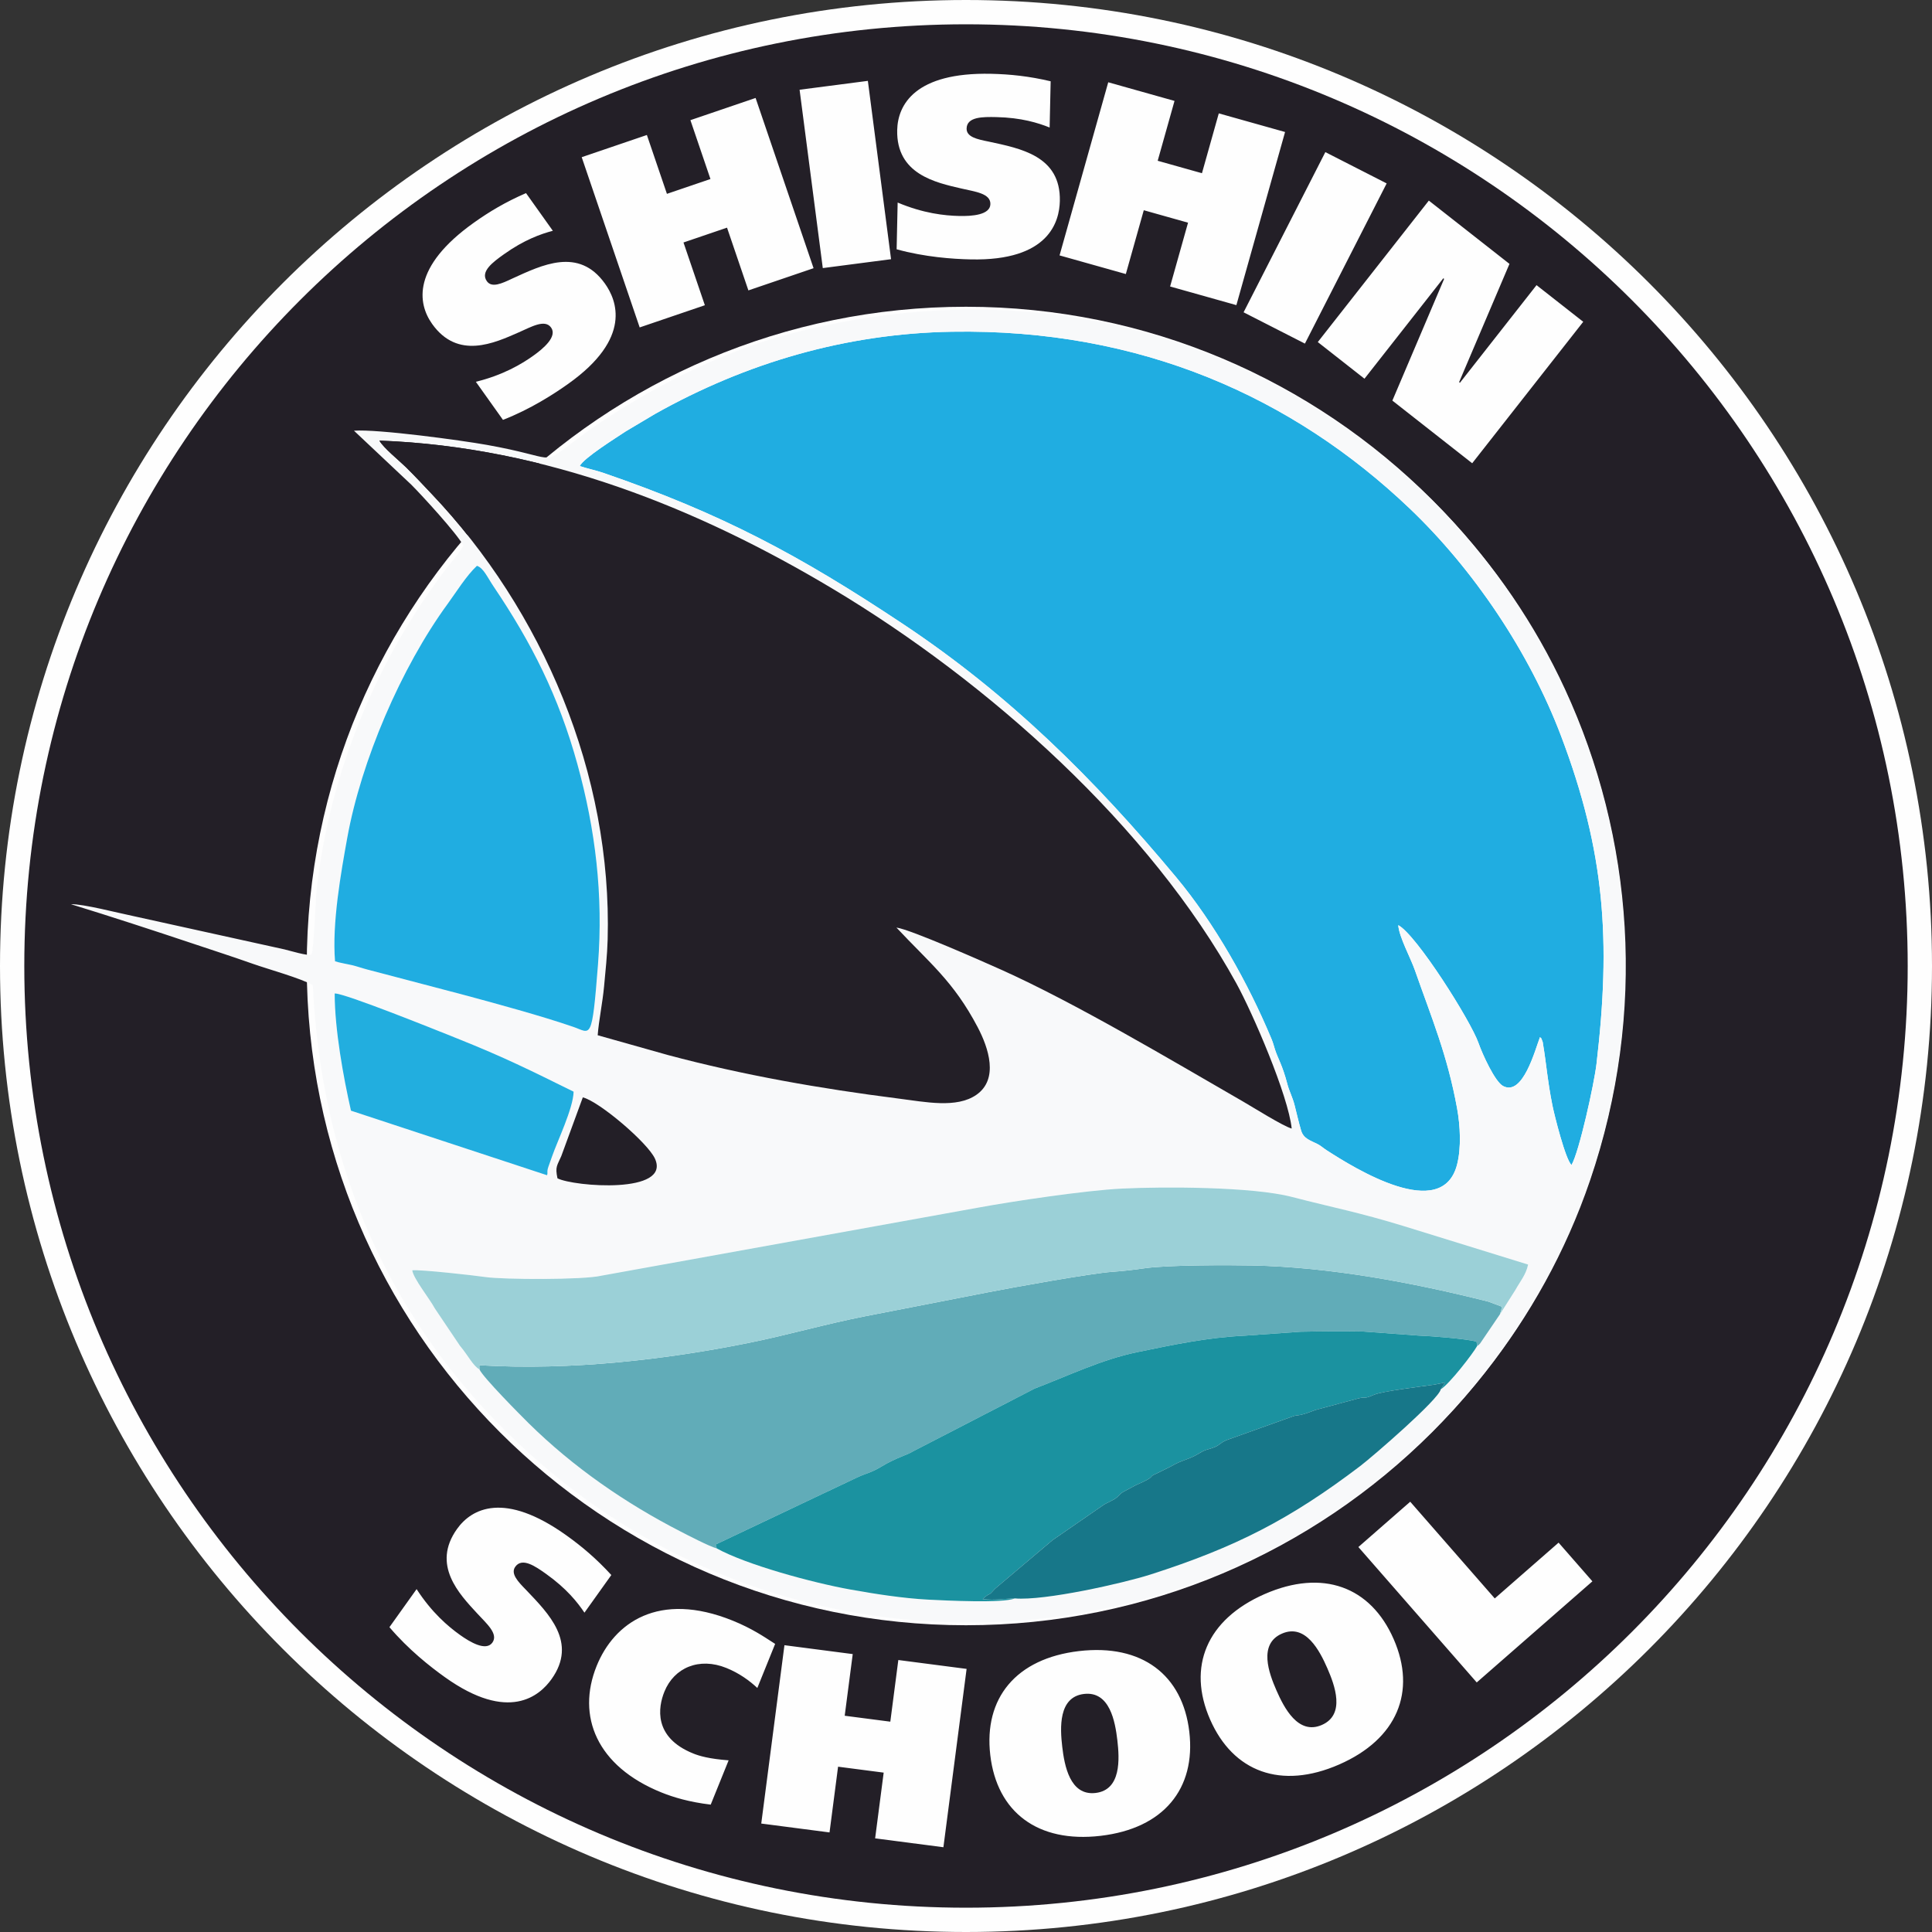
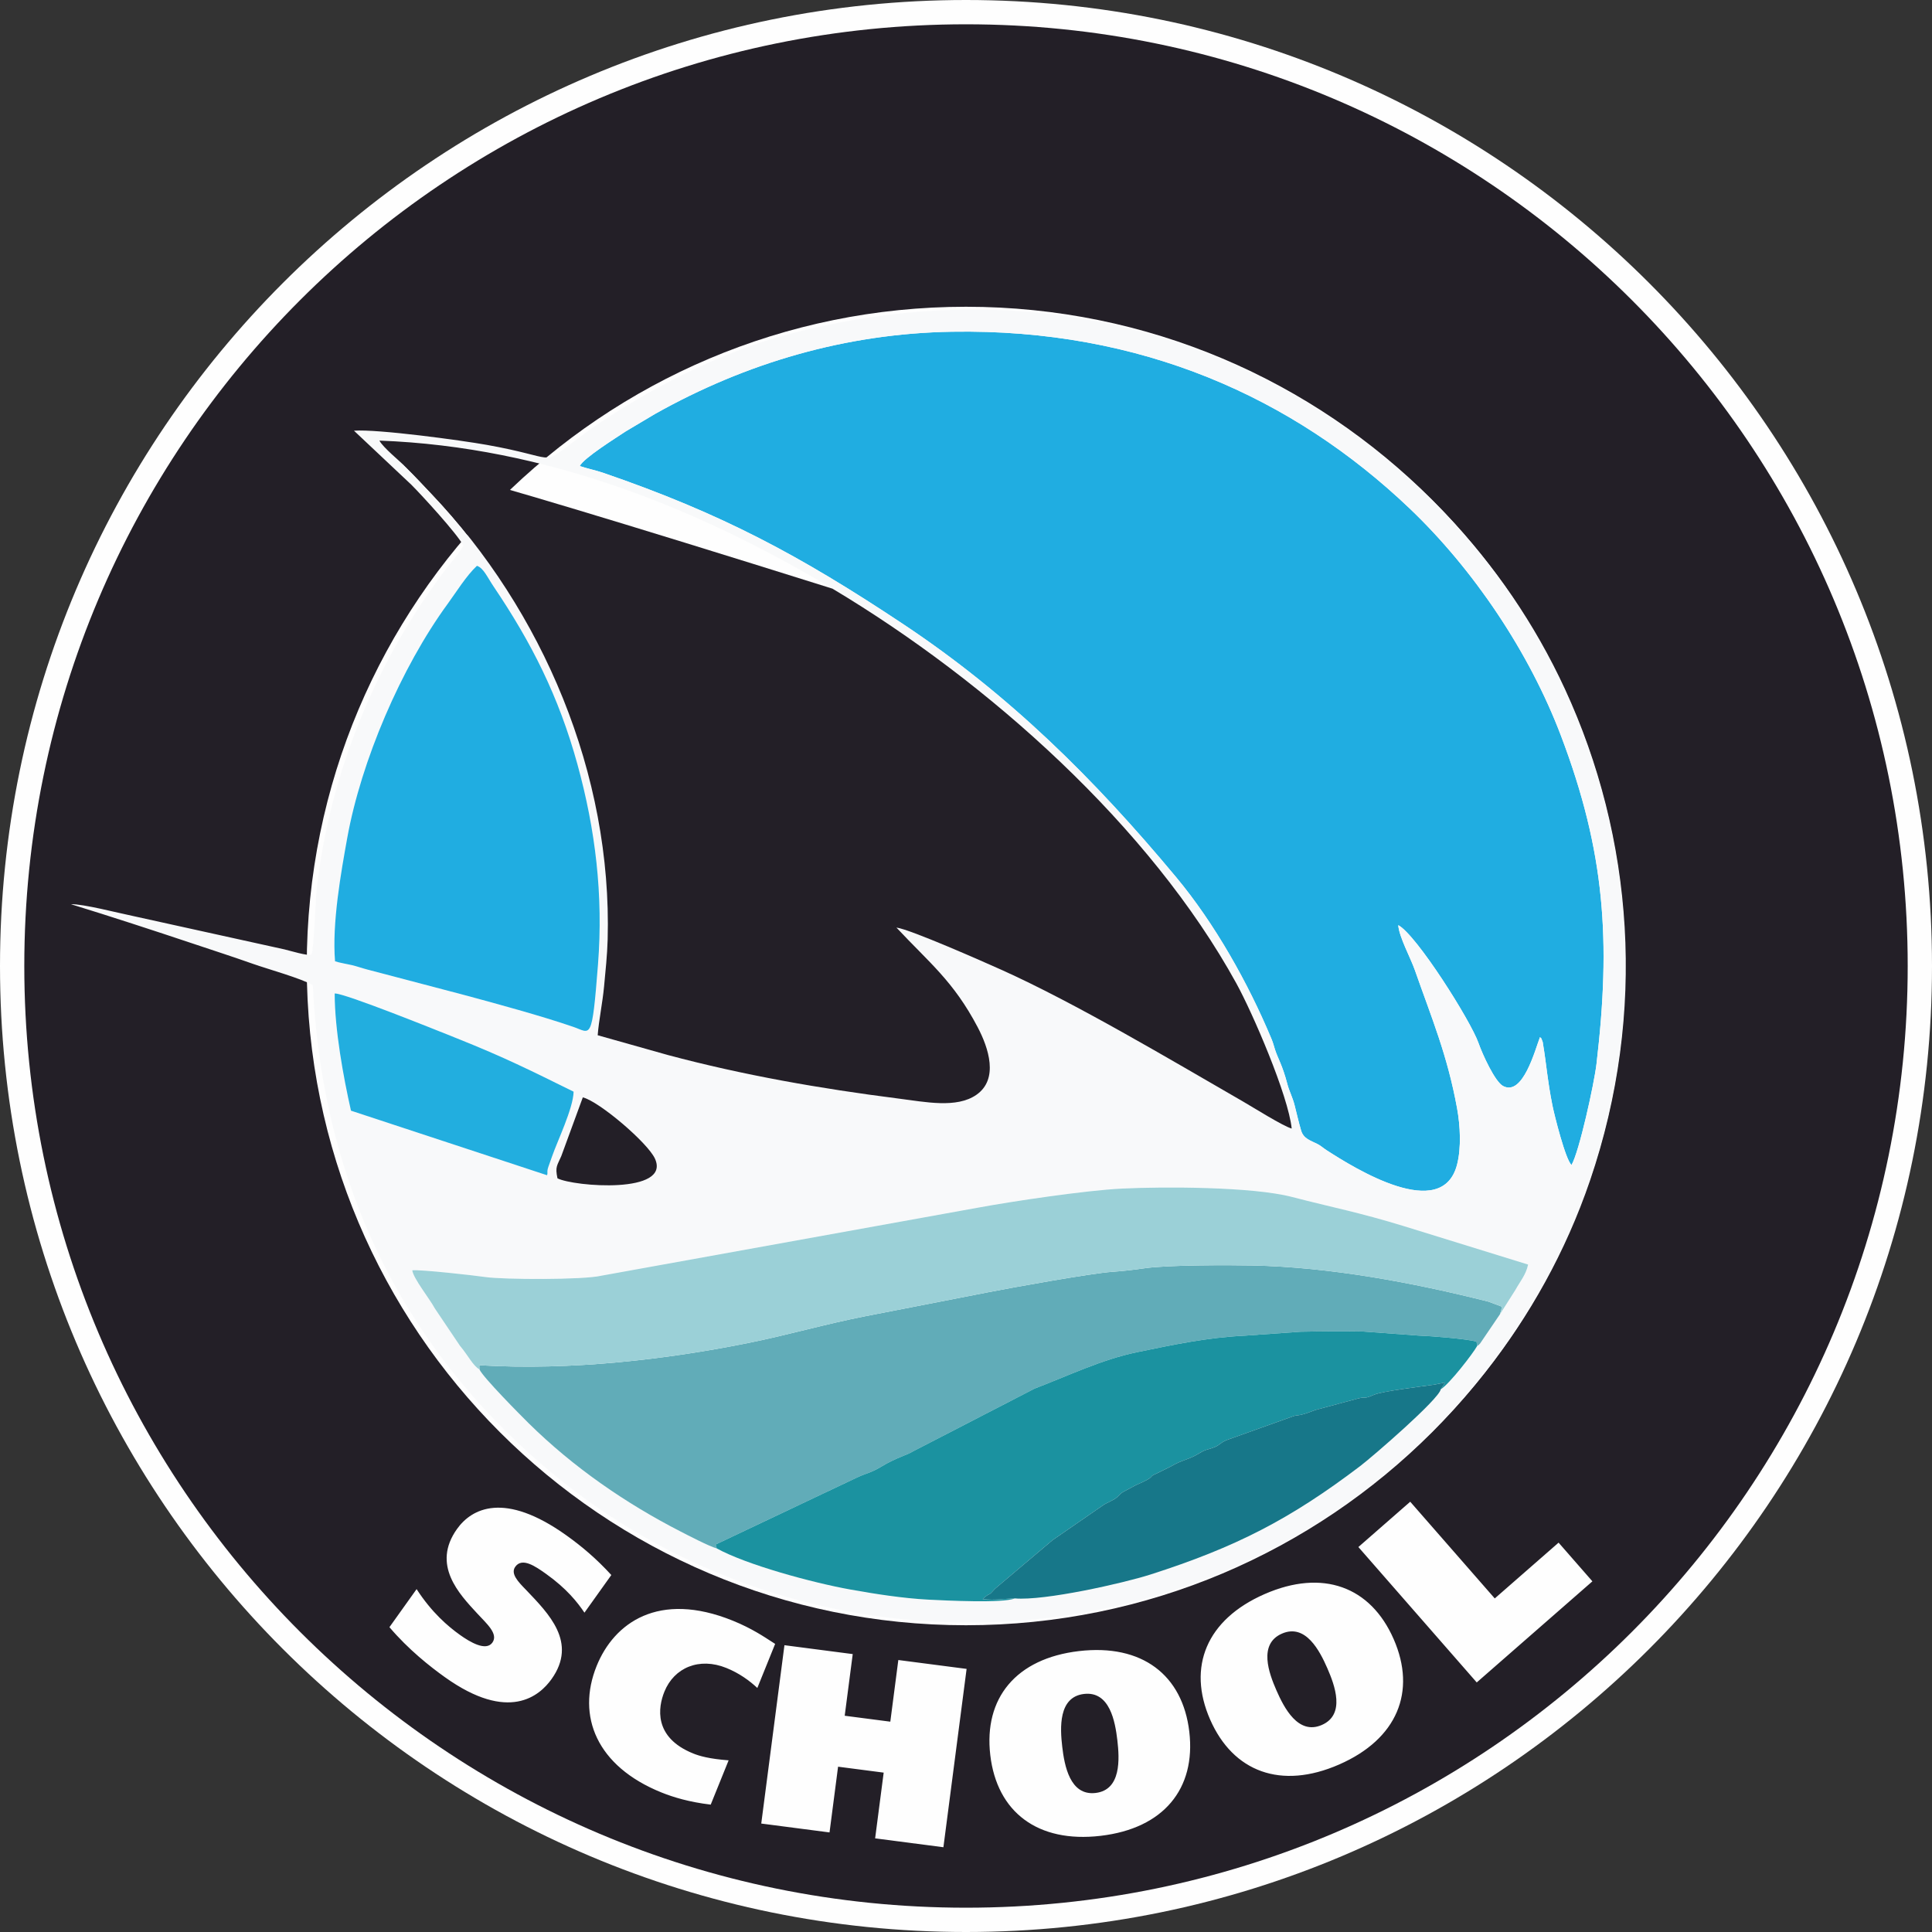
<svg xmlns="http://www.w3.org/2000/svg" width="215" height="215" viewBox="0 0 215 215" fill="none">
  <rect x="0" y="0" width="215" height="215" fill="#333333" stroke="none" />
  <g clip-path="url(#clip0_106_298)">
    <path d="M107.5 215C166.871 215 215 166.871 215 107.5C215 48.129 166.871 0 107.5 0C48.129 0 0 48.129 0 107.5C0 166.871 48.129 215 107.5 215Z" fill="#FEFEFE" />
    <path fill-rule="evenodd" clip-rule="evenodd" d="M107.5 2.704C165.377 2.704 212.296 49.623 212.296 107.5C212.296 165.377 165.377 212.296 107.5 212.296C49.623 212.296 2.704 165.377 2.704 107.5C2.704 49.623 49.623 2.704 107.5 2.704ZM107.5 34.137C148.017 34.137 180.863 66.983 180.863 107.5C180.863 148.017 148.017 180.863 107.5 180.863C66.983 180.863 34.137 148.017 34.137 107.5C34.137 66.983 66.983 34.137 107.5 34.137Z" fill="#231F27" />
-     <path d="M58.537 21.491C56.282 22.464 54.436 23.568 52.736 24.779C45.819 29.704 46.467 33.77 48.092 36.051C50.944 40.058 55.012 38.179 57.713 36.993C59.106 36.387 60.633 35.476 61.329 36.454C62.042 37.455 60.465 38.79 59.347 39.585C58.02 40.531 55.97 41.744 52.955 42.487L55.973 46.726C59.022 45.537 61.62 43.863 63.251 42.702C70.377 37.628 68.629 33.398 67.319 31.558C64.4 27.459 60.306 29.497 57.02 30.994C55.839 31.554 54.729 32.064 54.181 31.295C53.419 30.224 54.846 29.173 56.08 28.294C58.339 26.686 60.192 26.033 61.522 25.683L58.537 21.491L58.537 21.491ZM79.062 19.922L74.218 21.572L71.987 15.022L64.734 17.492L71.186 36.437L78.439 33.967L76.061 26.984L80.906 25.334L83.284 32.317L90.537 29.846L84.085 10.902L76.832 13.372L79.062 19.922ZM88.981 9.987L91.563 29.834L99.16 28.845L96.579 8.999L88.981 9.987ZM116.921 9.045C114.532 8.478 112.392 8.259 110.305 8.213C101.816 8.026 99.905 11.673 99.843 14.474C99.735 19.39 104.119 20.316 106.992 20.98C108.472 21.328 110.241 21.509 110.214 22.71C110.187 23.939 108.125 24.065 106.754 24.035C105.124 23.999 102.756 23.747 99.894 22.54L99.78 27.742C102.935 28.612 106.019 28.823 108.019 28.867C116.766 29.061 117.893 24.624 117.943 22.366C118.054 17.335 113.553 16.521 110.024 15.757C108.742 15.5 107.547 15.245 107.568 14.302C107.597 12.987 109.37 12.998 110.885 13.031C113.657 13.092 115.532 13.677 116.807 14.191L116.921 9.046L116.921 9.045ZM133.758 19.276L128.832 17.891L130.705 11.23L123.329 9.156L117.911 28.422L125.287 30.496L127.284 23.395L132.21 24.781L130.214 31.881L137.589 33.956L143.007 14.69L135.631 12.616L133.758 19.276ZM147.489 16.928L138.391 34.754L145.216 38.237L154.313 20.411L147.489 16.928ZM146.649 38.066L151.844 42.144L160.618 30.967L160.707 31.038L154.948 44.58L163.831 51.553L176.188 35.81L170.992 31.732L162.466 42.595L162.376 42.524L167.979 29.366L159.006 22.323L146.649 38.066H146.649Z" fill="#FEFEFE" />
    <path d="M68.03 175.274C66.374 173.46 64.729 172.074 63.03 170.862C56.119 165.928 52.487 167.867 50.859 170.148C48.002 174.15 51.104 177.383 53.105 179.549C54.133 180.669 55.492 181.815 54.795 182.793C54.081 183.793 52.305 182.737 51.188 181.94C49.862 180.993 48.047 179.451 46.361 176.843L43.338 181.078C45.456 183.573 47.886 185.484 49.515 186.646C56.635 191.729 60.064 188.697 61.376 186.859C64.3 182.763 61.039 179.557 58.552 176.939C57.638 176.006 56.793 175.122 57.342 174.354C58.106 173.284 59.565 174.29 60.798 175.17C63.055 176.782 64.275 178.32 65.04 179.463L68.03 175.275L68.03 175.274ZM81.085 195.896C78.93 195.734 77.827 195.411 77.138 195.133C72.685 193.332 73.239 189.979 73.936 188.256C75.018 185.579 77.81 184.395 80.831 185.616C82.263 186.194 83.406 187.027 84.279 187.843L86.261 182.939L85.87 182.688C85.086 182.186 83.662 181.209 81.541 180.352C73.272 177.008 68.326 180.621 66.397 185.392C64.135 190.985 66.414 196.562 73.597 199.467C74.948 200.013 76.709 200.54 79.091 200.825L81.085 195.895V195.896ZM99.077 191.594L94.002 190.934L94.895 184.073L87.296 183.084L84.715 202.931L92.313 203.919L93.264 196.604L98.339 197.264L97.388 204.579L104.986 205.567L107.567 185.721L99.969 184.733L99.077 191.594ZM120.074 183.739C113.059 184.56 109.461 188.982 110.202 195.314C110.943 201.646 115.465 205.118 122.479 204.298C129.493 203.477 133.092 199.055 132.351 192.723C131.61 186.39 127.088 182.919 120.074 183.739ZM120.632 188.509C123.5 188.174 124.1 191.587 124.343 193.66C124.585 195.732 124.789 199.191 121.921 199.527C119.053 199.863 118.452 196.45 118.209 194.377C117.967 192.304 117.764 188.845 120.632 188.509ZM140.727 177.397C134.258 180.229 132.107 185.509 134.664 191.349C137.221 197.189 142.56 199.19 149.029 196.358C155.498 193.526 157.649 188.246 155.092 182.405C152.535 176.565 147.196 174.564 140.727 177.397ZM142.654 181.797C145.299 180.639 146.869 183.727 147.707 185.639C148.544 187.551 149.748 190.8 147.103 191.958C144.457 193.116 142.887 190.028 142.049 188.116C141.212 186.204 140.009 182.955 142.654 181.797ZM164.337 187.228L177.208 175.976L173.445 171.671L166.342 177.88L156.934 167.117L151.165 172.16L164.337 187.228V187.228Z" fill="#FEFEFE" />
    <path fill-rule="evenodd" clip-rule="evenodd" d="M64.515 51.862C65.277 52.126 66.307 52.337 67.094 52.607C80.29 57.139 88.964 61.776 100.487 69.439C112.287 77.285 121.75 86.646 130.884 97.615C135.193 102.79 138.907 109.42 141.482 115.584C141.701 116.109 141.711 116.26 141.885 116.795C142.222 117.829 142.709 118.521 143.262 120.641C143.473 121.449 143.839 122.085 144.078 123.037C144.29 123.88 144.52 124.878 144.788 125.796C145.06 126.727 145.836 126.914 146.607 127.308C147.029 127.524 147.176 127.709 147.621 127.996C150.722 129.999 160.485 136.096 162.149 129.591C162.628 127.719 162.499 125.255 162.149 123.334C161.066 117.397 159.321 113.297 157.447 107.947C156.968 106.579 155.692 104.258 155.604 102.955C157.607 104.002 163.664 113.59 164.534 116.074C164.98 117.347 166.369 120.379 167.265 120.856C169.472 122.031 170.82 116.854 171.375 115.415C171.606 115.67 171.463 115.404 171.607 115.773C171.715 116.051 171.662 115.882 171.714 116.191C172.106 118.517 172.186 120.144 172.759 123.016C172.977 124.106 174.226 129.093 174.886 129.64C175.737 128.186 177.403 120.618 177.662 118.413C179.274 104.687 178.633 94.835 173.693 81.831C170.188 72.604 164.006 63.379 156.849 56.564C143.926 44.258 126.956 36.556 105.923 36.915C94.111 37.116 82.999 40.386 72.892 46.066L69.642 47.999C68.559 48.722 64.964 50.962 64.515 51.862L64.515 51.862Z" fill="#20ADE1" />
    <path fill-rule="evenodd" clip-rule="evenodd" d="M166.917 146.259L164.714 149.505C164.475 149.759 164.671 149.579 164.38 149.789C163.941 150.595 161.307 154.011 160.332 154.607C160.143 155.701 152.777 162.078 151.362 163.152C143.557 169.082 137.482 172.187 128.054 175.21C125.04 176.176 116.253 178.163 112.926 177.876C111.627 178.432 105.203 178.112 103.318 178.014C100.489 177.868 97.295 177.367 94.618 176.884C90.366 176.118 83.061 174.132 79.758 172.31C78.943 172.098 76.529 170.839 75.741 170.434C69.617 167.292 63.818 163.293 58.838 158.389C57.963 157.528 53.665 153.192 53.359 152.389C52.653 152.017 52.068 150.802 51.186 149.762L48.389 145.605C47.822 144.54 46 142.278 45.878 141.363C46.769 141.257 52.742 141.925 54.005 142.111C55.982 142.402 64.947 142.442 66.931 141.961L108.867 134.385C112.667 133.684 120.809 132.467 124.815 132.27C129.505 132.039 139.365 132.052 143.757 133.194C148.324 134.381 151.148 134.886 156.287 136.464L170.053 140.723C169.816 141.864 169.139 142.635 168.645 143.536L166.917 146.258L166.917 146.259ZM62.036 131.128C61.755 129.804 62.013 129.71 62.462 128.653L64.857 122.118C66.693 122.575 72.067 127.162 72.88 128.926C74.72 132.92 63.845 132.053 62.036 131.128ZM60.873 130.783L39.058 123.6C38.211 119.873 37.247 114.556 37.245 110.56C38.239 110.467 49.017 114.82 50.893 115.57C56.152 117.673 58.971 119.085 63.834 121.485C63.798 123.331 62.014 127.017 61.44 128.676C61.278 129.143 61.158 129.457 61.023 129.854C60.817 130.462 61.003 130.48 60.873 130.783ZM37.285 106.976C36.935 102.727 37.959 97.032 38.646 93.23C40.183 84.731 44.612 74.316 49.836 67.173C50.74 65.937 51.914 64.042 53.075 62.966C53.805 63.199 54.233 64.236 54.932 65.272C59.152 71.522 62.171 77.476 64.259 85.054C66.257 92.301 67.15 99.593 66.548 107.324C65.87 116.027 65.766 114.951 63.809 114.277C60.27 113.057 55.148 111.666 51.576 110.705L40.904 107.9C40.261 107.733 39.733 107.538 39.169 107.404C38.584 107.266 37.822 107.155 37.285 106.976ZM64.516 51.862C64.965 50.962 68.559 48.723 69.643 48L72.893 46.066C83 40.386 94.112 37.116 105.924 36.916C126.957 36.557 143.927 44.258 156.85 56.564C164.007 63.38 170.189 72.605 173.694 81.831C178.634 94.835 179.274 104.687 177.663 118.413C177.404 120.618 175.738 128.186 174.887 129.64C174.227 129.094 172.978 124.107 172.76 123.016C172.187 120.144 172.106 118.518 171.714 116.191C171.662 115.882 171.716 116.052 171.608 115.773C171.464 115.405 171.606 115.671 171.376 115.415C170.821 116.854 169.473 122.031 167.266 120.856C166.37 120.379 164.981 117.347 164.535 116.074C163.665 113.59 157.608 104.002 155.604 102.956C155.693 104.258 156.969 106.58 157.448 107.948C159.321 113.298 161.067 117.397 162.149 123.334C162.5 125.255 162.629 127.719 162.15 129.592C160.486 136.096 150.723 129.999 147.622 127.996C147.177 127.709 147.03 127.524 146.608 127.308C145.837 126.915 145.06 126.728 144.789 125.797C144.521 124.879 144.29 123.88 144.079 123.038C143.84 122.085 143.473 121.449 143.263 120.642C142.709 118.521 142.223 117.83 141.886 116.795C141.712 116.261 141.702 116.11 141.483 115.584C138.908 109.42 135.194 102.79 130.884 97.615C121.75 86.647 112.288 77.286 100.487 69.439C88.964 61.777 80.291 57.139 67.094 52.607C66.308 52.337 65.277 52.125 64.516 51.862ZM66.511 115.204C66.646 113.518 67.052 111.596 67.224 109.765C67.376 108.137 67.573 106.308 67.621 104.549C68.128 86.164 60.41 67.96 47.972 54.894C47.062 53.937 46.176 52.977 45.167 51.984C44.448 51.278 42.644 49.816 42.221 49.032C60.832 49.712 77.859 56.671 92.638 65.507C110.052 75.918 127.992 91.989 137.588 109.436C139.399 112.73 143.365 121.913 143.745 125.589C142.823 125.349 139.358 123.175 138.316 122.574C130.24 117.916 119.674 111.622 111.412 107.911C109.522 107.061 101.274 103.411 99.757 103.223C103.409 107.134 106.1 109.173 108.799 114.31C110.004 116.602 111.173 120.081 108.658 121.834C106.463 123.362 102.994 122.635 99.966 122.25C91.293 121.148 82.717 119.648 74.346 117.412L66.511 115.204ZM39.391 47.93L45.79 53.956C46.938 55.112 50.807 59.312 51.566 60.708C51.228 61.424 50.307 62.44 49.924 62.937C41.982 73.23 36.691 85.939 35.237 99.001C35.113 100.12 34.93 105.786 34.658 106.215C34.427 106.463 32.079 105.743 31.654 105.651L14.788 101.934C13.186 101.608 9.24 100.581 7.892 100.623C12.328 101.988 17.096 103.545 21.443 104.999C23.7 105.754 25.956 106.483 28.165 107.266C29.794 107.843 33.502 108.865 34.814 109.635C35.944 133.397 46.164 151.47 61.913 164.325C86.45 184.355 121.85 186.029 148.28 168.389C160.853 159.998 171.521 147.254 176.938 131.389C183.342 112.633 181.757 93.14 174.149 76.675C167.469 62.218 156.193 50.523 142.196 42.968C126.275 34.375 107.715 32.006 88.023 37.117C79.985 39.204 71.98 43.43 65.859 47.665C65.136 48.165 64.271 48.825 63.557 49.358C60.208 51.857 62.096 50.922 54.194 49.511C51.325 48.999 42.026 47.732 39.391 47.93Z" fill="#F8F9FA" />
-     <path fill-rule="evenodd" clip-rule="evenodd" d="M66.511 115.205L74.347 117.413C82.717 119.648 91.293 121.148 99.967 122.25C102.995 122.635 106.463 123.363 108.658 121.834C111.173 120.082 110.005 116.603 108.8 114.311C106.101 109.173 103.41 107.135 99.757 103.223C101.275 103.412 109.522 107.062 111.413 107.911C119.674 111.622 130.241 117.916 138.316 122.574C139.359 123.175 142.823 125.349 143.745 125.589C143.365 121.914 139.4 112.73 137.588 109.436C127.992 91.989 110.053 75.918 92.639 65.508C77.86 56.672 60.832 49.712 42.222 49.032C42.644 49.817 44.448 51.278 45.168 51.984C46.177 52.977 47.062 53.938 47.973 54.895C60.41 67.96 68.128 86.164 67.622 104.55C67.573 106.308 67.376 108.138 67.224 109.766C67.053 111.596 66.646 113.518 66.512 115.205H66.511Z" fill="#231F27" />
+     <path fill-rule="evenodd" clip-rule="evenodd" d="M66.511 115.205L74.347 117.413C82.717 119.648 91.293 121.148 99.967 122.25C102.995 122.635 106.463 123.363 108.658 121.834C111.173 120.082 110.005 116.603 108.8 114.311C106.101 109.173 103.41 107.135 99.757 103.223C101.275 103.412 109.522 107.062 111.413 107.911C119.674 111.622 130.241 117.916 138.316 122.574C139.359 123.175 142.823 125.349 143.745 125.589C143.365 121.914 139.4 112.73 137.588 109.436C127.992 91.989 110.053 75.918 92.639 65.508C42.644 49.817 44.448 51.278 45.168 51.984C46.177 52.977 47.062 53.938 47.973 54.895C60.41 67.96 68.128 86.164 67.622 104.55C67.573 106.308 67.376 108.138 67.224 109.766C67.053 111.596 66.646 113.518 66.512 115.205H66.511Z" fill="#231F27" />
    <path fill-rule="evenodd" clip-rule="evenodd" d="M53.358 152.39C53.665 153.193 57.963 157.528 58.837 158.389C63.818 163.294 69.617 167.293 75.741 170.435C76.529 170.839 78.943 172.099 79.758 172.311L79.643 171.877L95.401 164.41C96.458 163.912 96.863 163.947 98.174 163.156C99.742 162.21 100.986 161.91 101.572 161.53L115.147 154.521C118.765 153.151 122.541 151.304 126.52 150.48C130.591 149.636 134.397 148.836 138.502 148.639L144.734 148.199C147.038 148.151 149.37 148.136 151.675 148.174L157.908 148.632C159.191 148.672 163.299 148.993 164.317 149.303L164.381 149.789C164.672 149.579 164.476 149.759 164.714 149.505L166.918 146.259C167.055 145.828 167.054 145.863 167.156 145.44C167.115 145.412 167.058 145.385 167.027 145.37L165.646 144.853C157.258 142.732 148.035 141.007 139.373 140.826C136.79 140.772 129.908 140.762 127.367 141.137C126.178 141.312 124.945 141.452 123.767 141.534C121.442 141.694 112.684 143.273 110.03 143.795C105.382 144.71 100.94 145.564 96.36 146.46C91.855 147.342 87.647 148.571 83.3 149.446C74.188 151.282 63.526 152.546 53.34 151.928L53.359 152.389L53.358 152.39Z" fill="#61ACB8" />
    <path fill-rule="evenodd" clip-rule="evenodd" d="M53.358 152.39L53.34 151.929C63.526 152.547 74.187 151.283 83.3 149.447C87.647 148.572 91.854 147.343 96.359 146.461C100.94 145.565 105.381 144.711 110.029 143.796C112.684 143.274 121.442 141.695 123.767 141.534C124.945 141.453 126.177 141.313 127.367 141.138C129.907 140.763 136.79 140.773 139.372 140.827C148.035 141.009 157.258 142.733 165.646 144.853L167.026 145.371C167.058 145.386 167.115 145.413 167.156 145.44C167.053 145.863 167.054 145.829 166.917 146.26L168.645 143.538C169.139 142.637 169.815 141.866 170.053 140.725L156.287 136.466C151.148 134.887 148.324 134.383 143.757 133.196C139.365 132.054 129.505 132.041 124.815 132.272C120.809 132.469 112.667 133.686 108.867 134.387L66.931 141.963C64.946 142.444 55.981 142.404 54.005 142.113C52.741 141.927 46.769 141.259 45.878 141.365C46 142.28 47.822 144.542 48.389 145.607L51.186 149.764C52.068 150.804 52.653 152.019 53.359 152.391L53.358 152.39Z" fill="#9BD0D7" />
    <path fill-rule="evenodd" clip-rule="evenodd" d="M37.285 106.976C37.822 107.155 38.584 107.266 39.169 107.404C39.732 107.538 40.26 107.733 40.903 107.9L51.576 110.705C55.148 111.666 60.27 113.057 63.809 114.277C65.766 114.951 65.869 116.027 66.548 107.324C67.15 99.593 66.257 92.301 64.259 85.054C62.17 77.476 59.151 71.522 54.932 65.272C54.233 64.236 53.805 63.2 53.075 62.966C51.914 64.042 50.74 65.937 49.836 67.173C44.612 74.316 40.183 84.731 38.646 93.23C37.959 97.032 36.934 102.727 37.285 106.976V106.976Z" fill="#20ADE1" />
    <path fill-rule="evenodd" clip-rule="evenodd" d="M79.758 172.311C83.061 174.132 90.366 176.119 94.618 176.885C97.295 177.368 100.489 177.868 103.318 178.015C105.203 178.112 111.627 178.432 112.926 177.877C111.655 177.908 110.736 178.116 109.354 177.953C109.389 177.912 109.438 177.869 109.469 177.843C110.384 177.063 109.807 177.831 110.747 176.785L117.135 171.387L122.774 167.495C123.216 167.199 123.892 166.983 124.33 166.599C124.526 166.427 124.676 166.206 124.954 166.046L126.402 165.271C128.868 164.2 127.641 164.424 128.631 164.013L130.263 163.21C131.589 162.414 132.228 162.486 133.464 161.723C134.274 161.223 134.409 161.361 135.215 161.019C135.811 160.766 135.816 160.494 136.736 160.174L143.657 157.697C144.622 157.316 144.184 157.771 146.344 156.919L151.101 155.638C152.155 155.363 151.601 155.778 152.925 155.208C153.857 154.806 158.192 154.295 159.64 154.084L160.836 153.844L160.332 154.608C161.307 154.011 163.941 150.596 164.38 149.79L164.316 149.304C163.298 148.994 159.189 148.672 157.907 148.632L151.674 148.175C149.369 148.136 147.037 148.152 144.733 148.199L138.501 148.64C134.396 148.837 130.59 149.636 126.519 150.48C122.54 151.305 118.764 153.151 115.146 154.522L101.571 161.53C100.985 161.91 99.741 162.211 98.172 163.157C96.863 163.948 96.457 163.913 95.4 164.41L79.642 171.878L79.757 172.311L79.758 172.311Z" fill="#1B92A0" />
    <path fill-rule="evenodd" clip-rule="evenodd" d="M112.926 177.877C116.253 178.164 125.04 176.176 128.054 175.21C137.482 172.188 143.557 169.083 151.362 163.153C152.777 162.078 160.143 155.701 160.333 154.608L160.836 153.844L159.641 154.084C158.193 154.295 153.858 154.806 152.925 155.208C151.602 155.778 152.155 155.363 151.101 155.638L146.344 156.919C144.184 157.771 144.622 157.315 143.657 157.697L136.737 160.174C135.816 160.495 135.811 160.766 135.216 161.019C134.409 161.361 134.274 161.224 133.465 161.723C132.229 162.486 131.589 162.414 130.263 163.21L128.631 164.013C127.641 164.424 128.868 164.2 126.403 165.271L124.954 166.046C124.677 166.206 124.527 166.427 124.331 166.599C123.892 166.983 123.216 167.199 122.775 167.495L117.136 171.387L110.747 176.785C109.807 177.831 110.384 177.063 109.469 177.843C109.439 177.869 109.389 177.913 109.354 177.953C110.736 178.116 111.656 177.907 112.926 177.877V177.877Z" fill="#177789" />
    <path fill-rule="evenodd" clip-rule="evenodd" d="M39.058 123.6L60.873 130.783C61.003 130.48 60.817 130.462 61.023 129.854C61.158 129.457 61.279 129.143 61.44 128.676C62.014 127.017 63.798 123.33 63.834 121.485C58.971 119.085 56.152 117.673 50.893 115.57C49.017 114.82 38.24 110.467 37.245 110.56C37.248 114.556 38.212 119.873 39.058 123.6Z" fill="#22AEDF" />
    <path fill-rule="evenodd" clip-rule="evenodd" d="M62.037 131.128C63.846 132.054 74.72 132.92 72.88 128.927C72.067 127.162 66.693 122.576 64.858 122.119L62.462 128.654C62.013 129.711 61.755 129.805 62.037 131.129V131.128Z" fill="#231F27" />
  </g>
  <defs>
    <clipPath id="clip0_106_298">
      <rect width="215" height="215" fill="white" />
    </clipPath>
  </defs>
</svg>